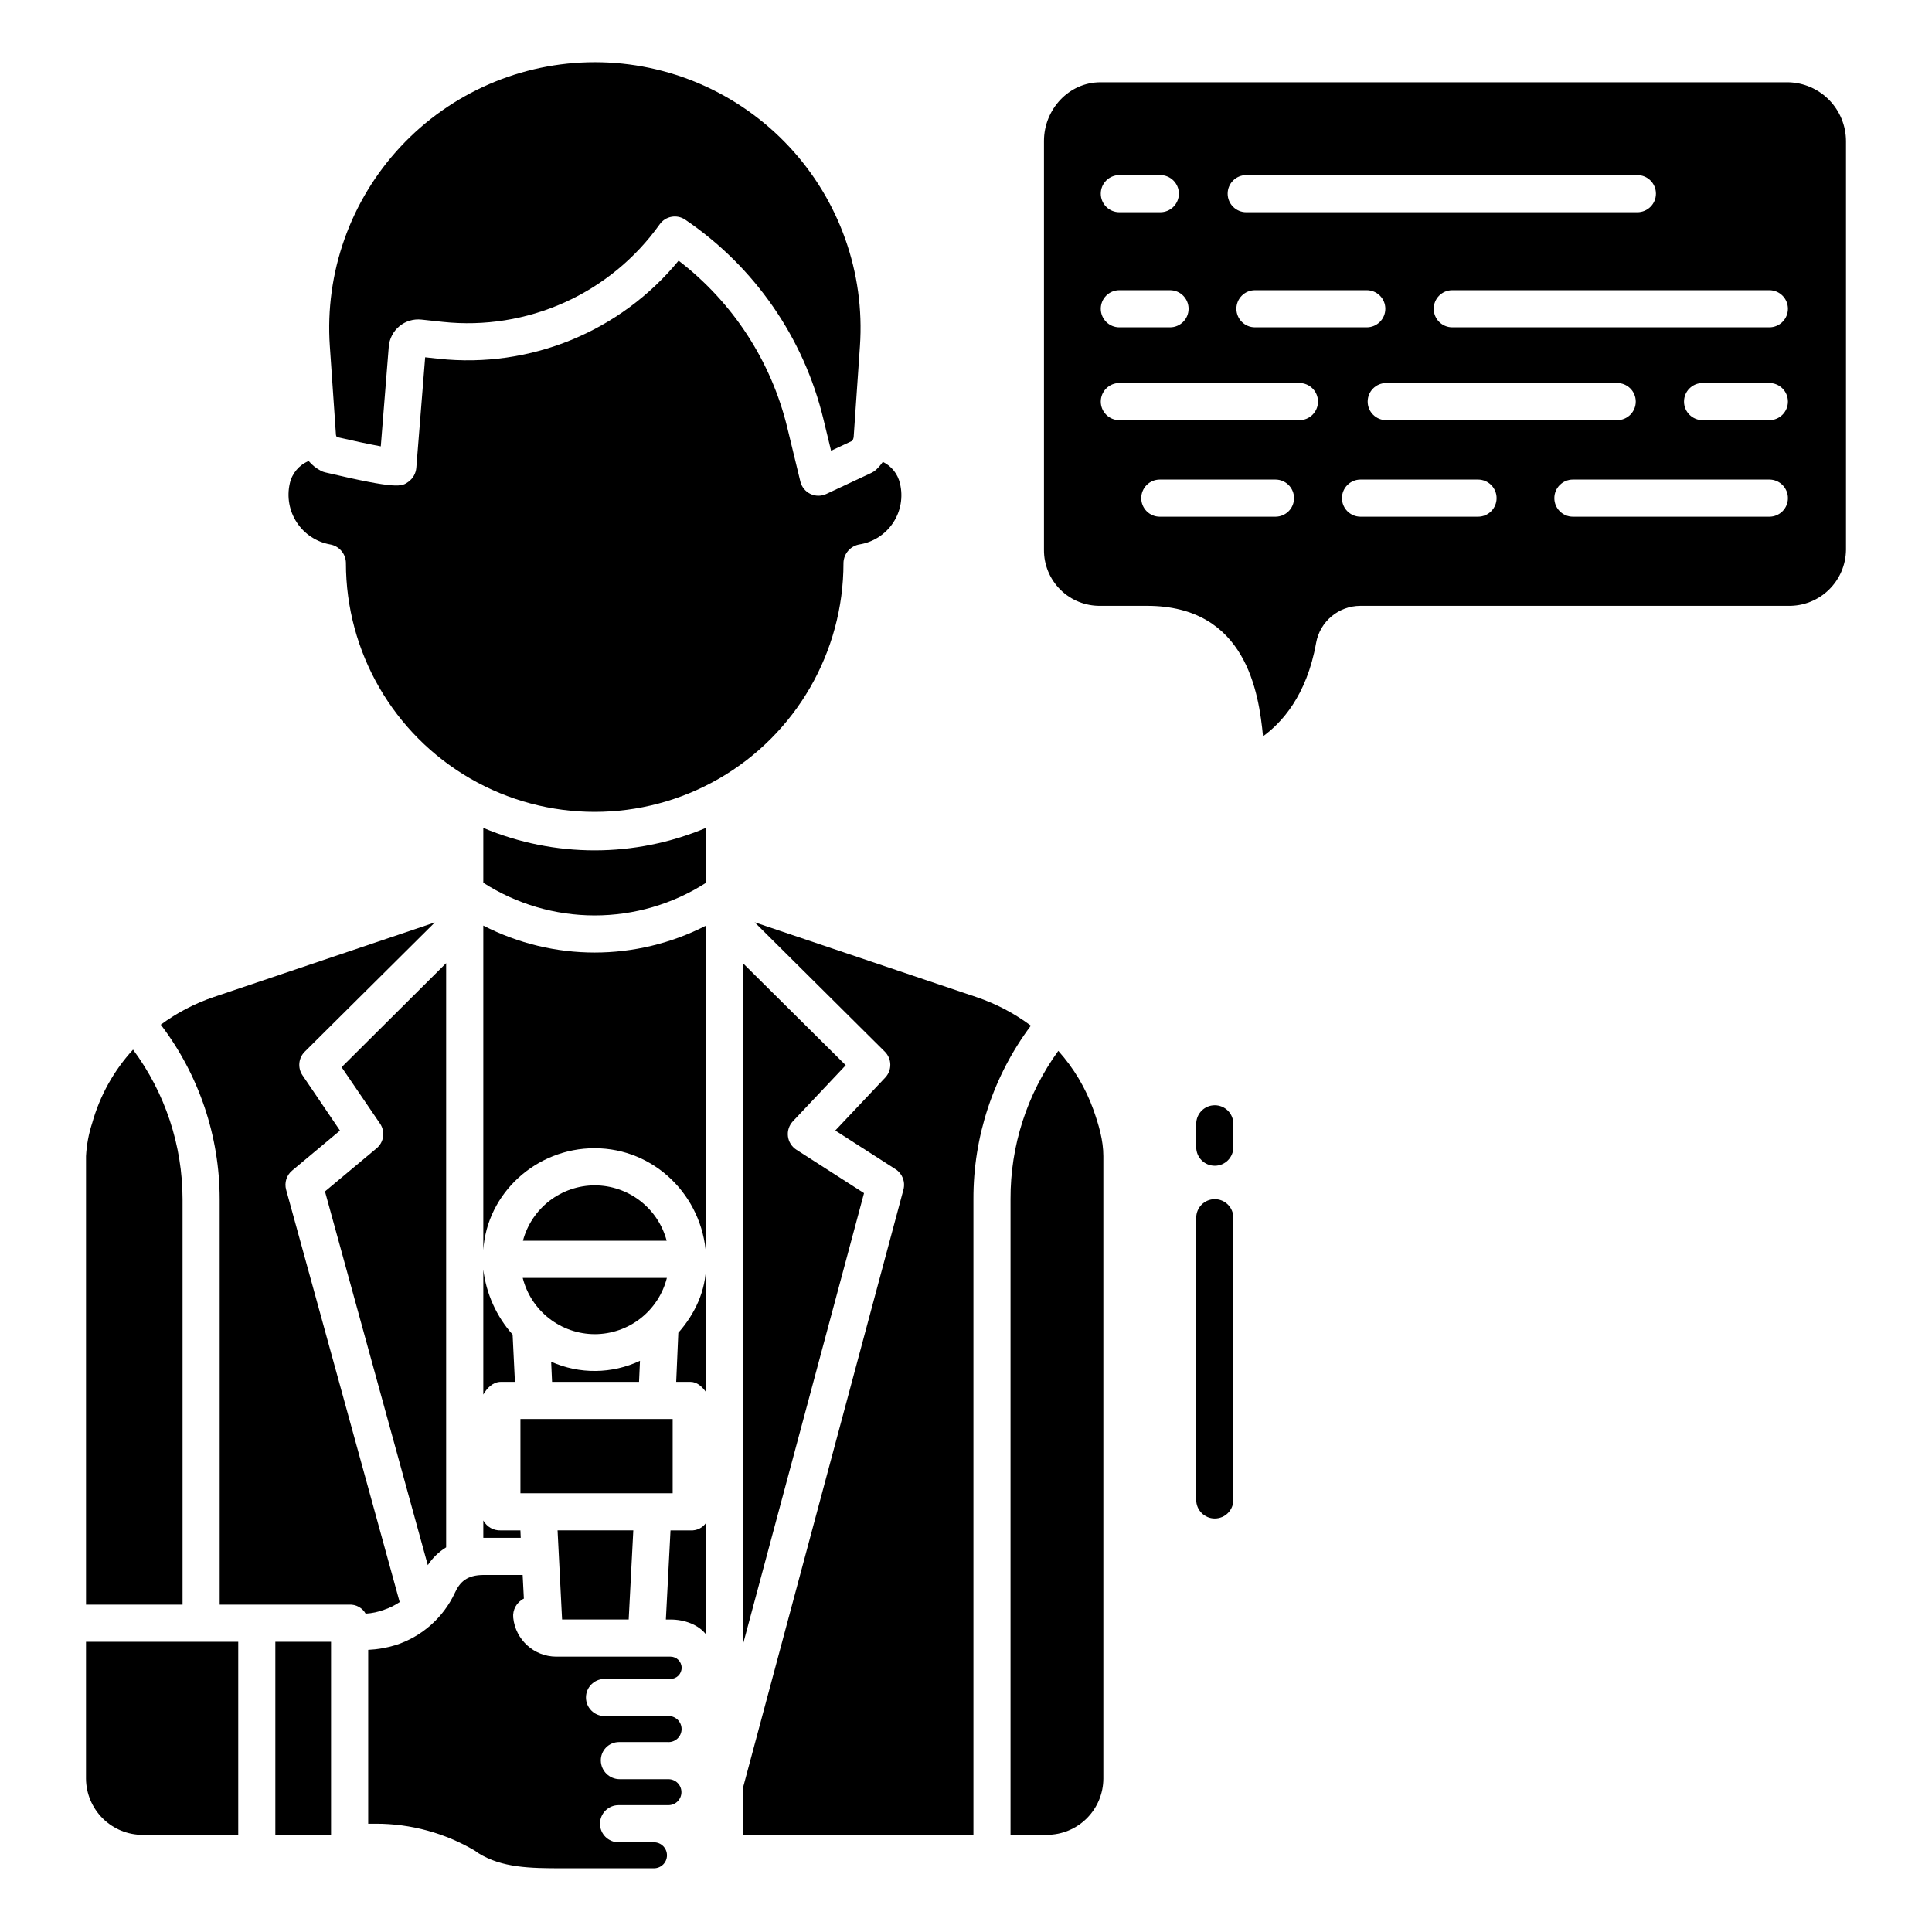
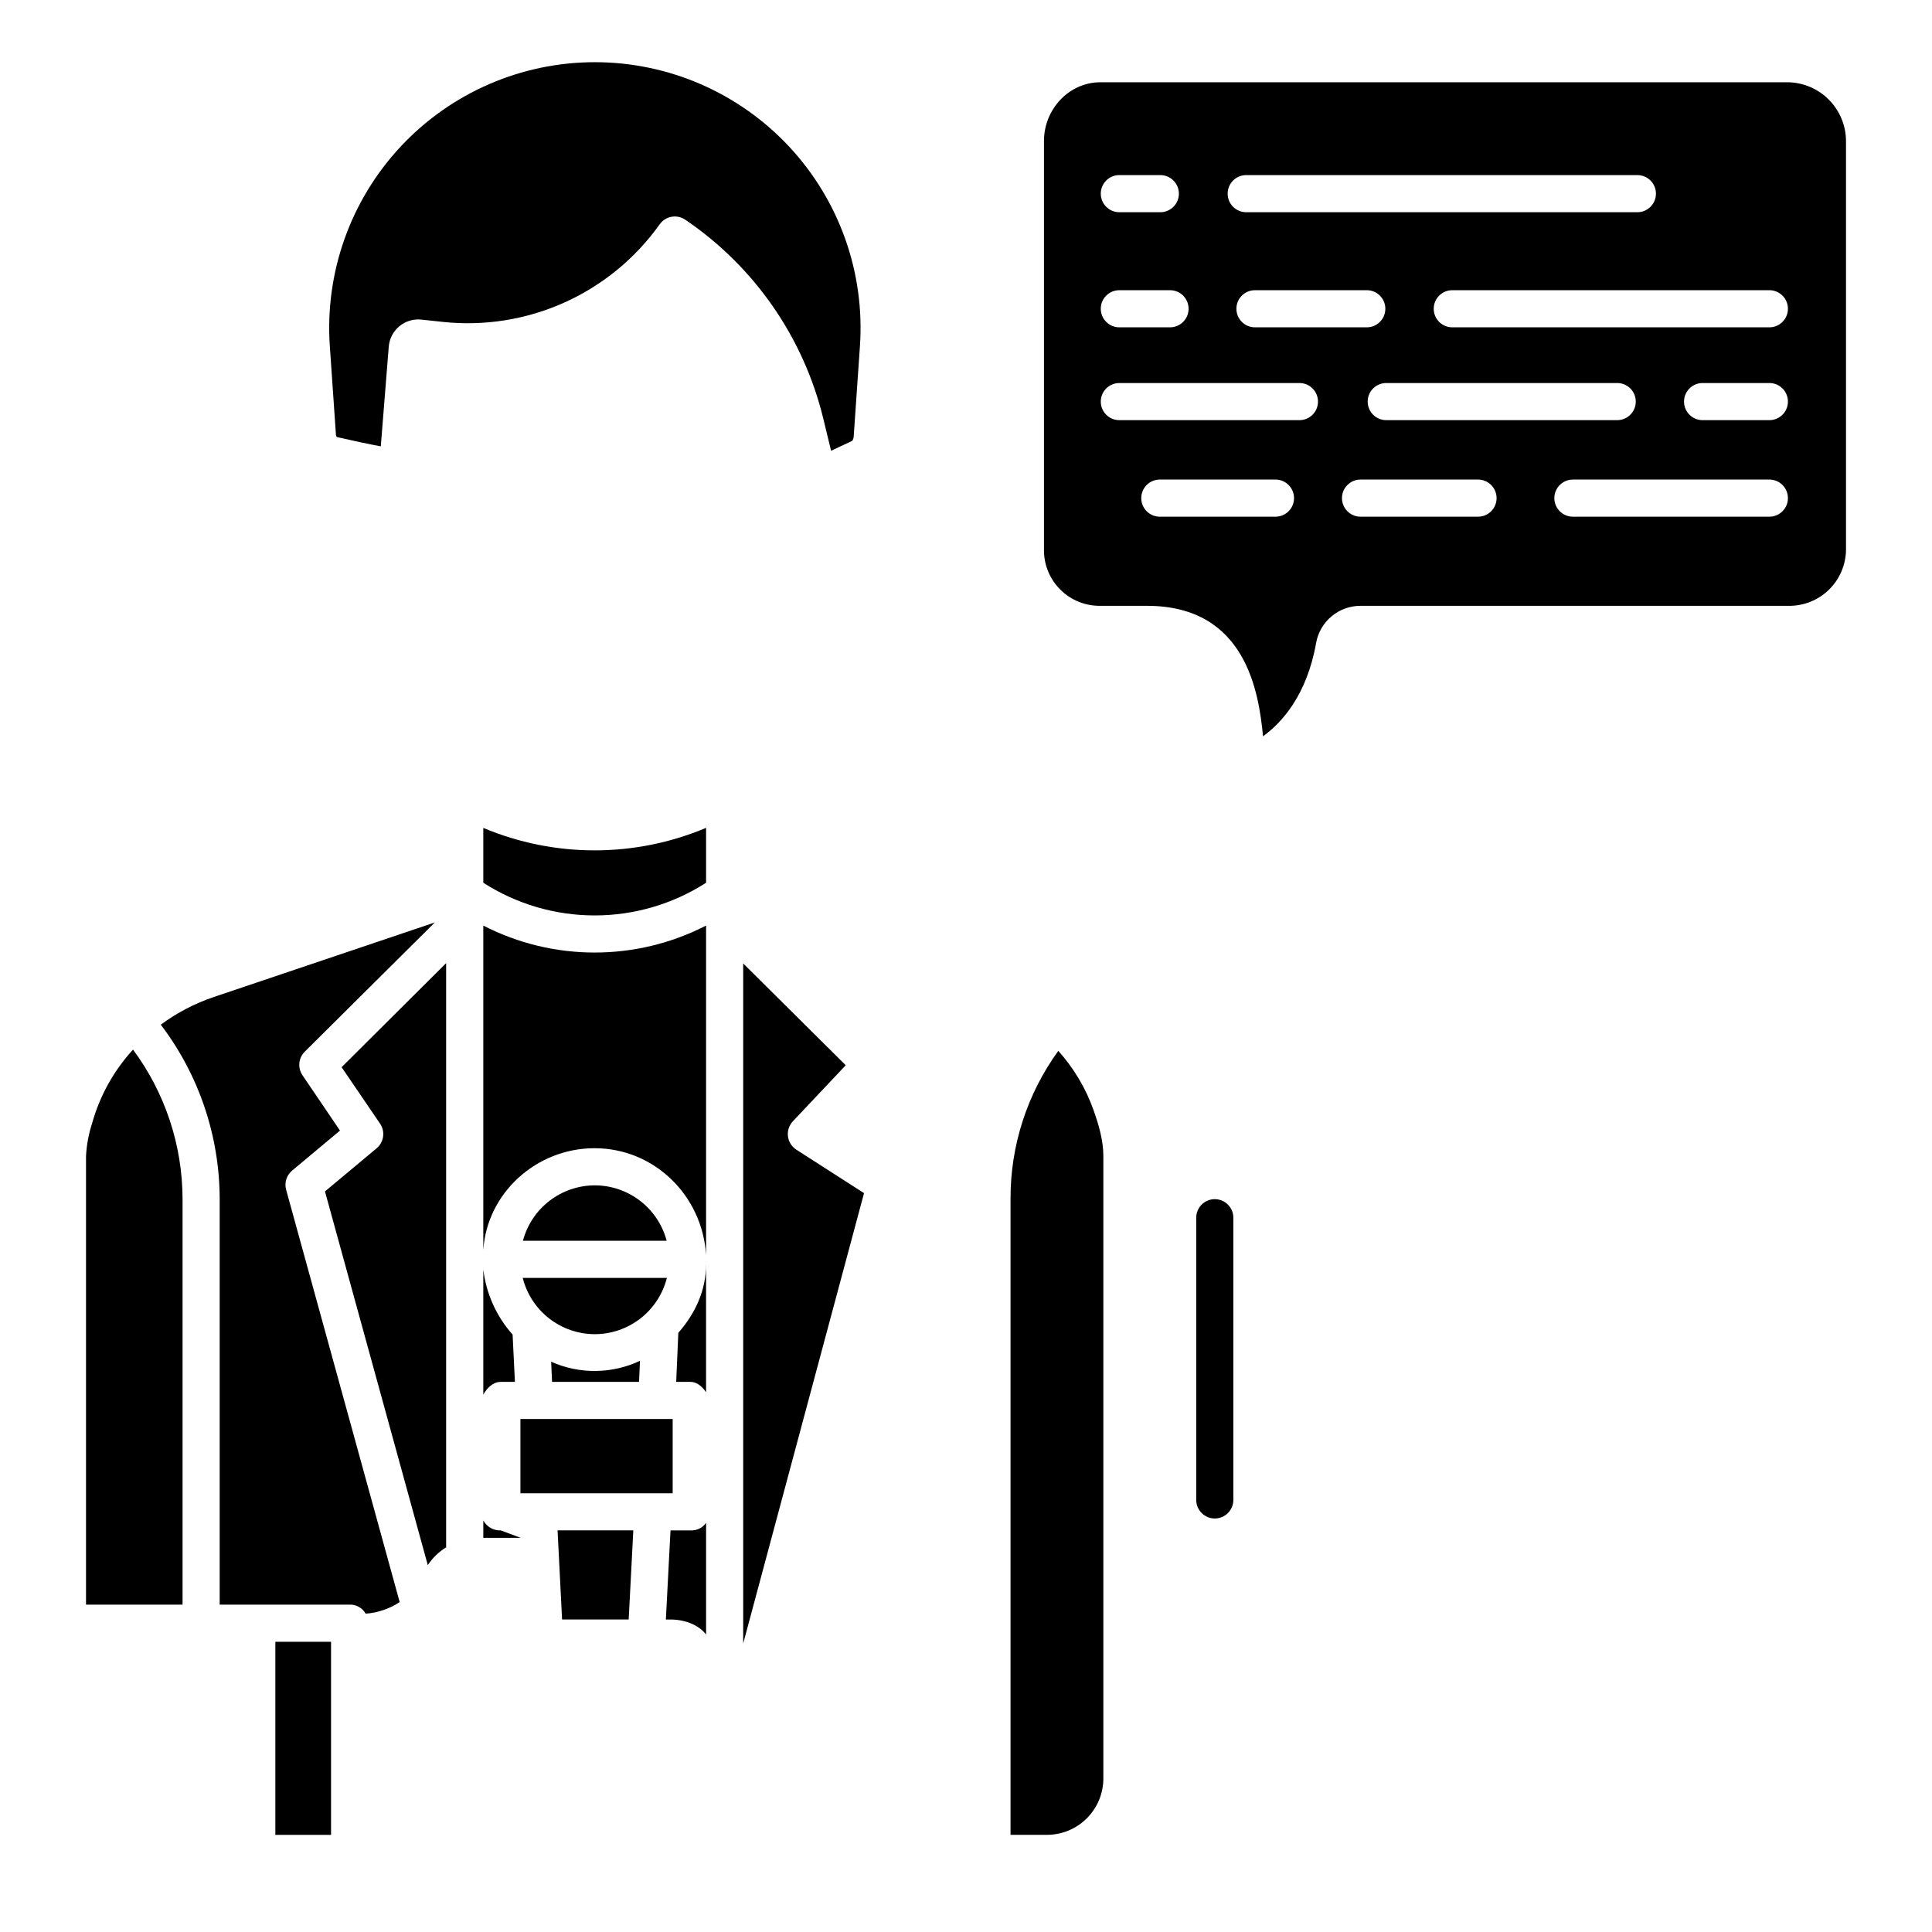
<svg xmlns="http://www.w3.org/2000/svg" fill="#000000" width="800px" height="800px" version="1.1" viewBox="144 144 512 512">
  <g>
    <path d="m617.92 165.8h-182.3c-8.367 0-14.957 7.199-14.957 15.555v108.36c-0.031 3.965 1.539 7.773 4.356 10.566 2.812 2.789 6.637 4.328 10.602 4.269h12.352c26.336 0 29.629 23.156 30.742 34.574 4.805-3.484 11.578-10.664 14.07-24.754 1.023-5.672 5.953-9.801 11.715-9.82h113.42c4 0.07 7.863-1.453 10.73-4.238 2.871-2.785 4.512-6.602 4.559-10.598v-108.36c-0.02-4.07-1.629-7.977-4.484-10.883-2.856-2.906-6.731-4.582-10.805-4.672zm-143.66 24.602h103.66c2.719 0 4.922 2.203 4.922 4.918 0 2.719-2.203 4.922-4.922 4.922h-103.66c-2.715 0-4.918-2.203-4.918-4.922 0-2.715 2.203-4.918 4.918-4.918zm-33.625 0h10.859c2.719 0 4.922 2.203 4.922 4.918 0 2.719-2.203 4.922-4.922 4.922h-10.859c-2.715 0-4.918-2.203-4.918-4.922 0-2.715 2.203-4.918 4.918-4.918zm0 30.504h13.434c2.715 0 4.918 2.203 4.918 4.918 0 2.719-2.203 4.922-4.918 4.922h-13.434c-2.715 0-4.918-2.203-4.918-4.922 0-2.715 2.203-4.918 4.918-4.918zm41.379 60.023h-30.652c-2.719 0-4.918-2.203-4.918-4.918 0-2.719 2.199-4.922 4.918-4.922h30.648c2.719 0 4.922 2.203 4.922 4.922 0 2.715-2.203 4.918-4.922 4.918zm6.352-25.586-47.73 0.004c-2.715 0-4.918-2.203-4.918-4.922s2.203-4.918 4.918-4.918h47.727c2.715 0 4.918 2.199 4.918 4.918s-2.203 4.922-4.918 4.922zm-11.789-24.598c-2.719 0-4.918-2.203-4.918-4.922 0-2.715 2.199-4.918 4.918-4.918h29.629c2.719 0 4.922 2.203 4.922 4.918 0 2.719-2.203 4.922-4.922 4.922zm34.793 14.762h61.203c2.719 0 4.922 2.199 4.922 4.918s-2.203 4.922-4.922 4.922h-61.203c-2.719 0-4.922-2.203-4.922-4.922s2.203-4.918 4.922-4.918zm24.32 35.422h-31.133c-2.719 0-4.922-2.203-4.922-4.918 0-2.719 2.203-4.922 4.922-4.922h31.133c2.719 0 4.922 2.203 4.922 4.922 0 2.715-2.203 4.918-4.922 4.918zm77.211 0h-52.066c-2.715 0-4.918-2.203-4.918-4.918 0-2.719 2.203-4.922 4.918-4.922h52.066c2.715 0 4.918 2.203 4.918 4.922 0 2.715-2.203 4.918-4.918 4.918zm0-25.586-17.695 0.004c-2.719 0-4.922-2.203-4.922-4.922s2.203-4.918 4.922-4.918h17.695c2.715 0 4.918 2.199 4.918 4.918s-2.203 4.922-4.918 4.922zm0-24.602-84.027 0.004c-2.719 0-4.922-2.203-4.922-4.922 0-2.715 2.203-4.918 4.922-4.918h84.027c2.715 0 4.918 2.203 4.918 4.918 0 2.719-2.203 4.922-4.918 4.922z" />
    <path d="m310.61 573.18 1.223-23.617h-20.07l1.195 23.617z" />
    <path d="m281.92 520.05h40.344v19.68h-40.344z" />
-     <path d="m276.71 549.57c-1.918 0.082-3.719-0.941-4.629-2.633v4.59s0.145 0.012 0.164 0.012h9.75l-0.082-1.969z" />
+     <path d="m276.71 549.57c-1.918 0.082-3.719-0.941-4.629-2.633v4.59s0.145 0.012 0.164 0.012h9.75z" />
    <path d="m230.12 459.74 27.25 99.035c1.254-1.91 2.914-3.519 4.863-4.715v-154.82l-27.703 27.574 10.195 14.969c1.414 2.09 1.016 4.914-0.926 6.531z" />
    <path d="m272.08 480.45v33.121c0.984-1.754 2.602-3.359 4.629-3.359h3.75l-0.613-12.531c-4.289-4.816-6.996-10.828-7.766-17.23z" />
    <path d="m368.13 426.3-27.176-26.977v180.23l32.023-119.36-17.934-11.512c-1.23-0.793-2.047-2.09-2.227-3.543-0.18-1.449 0.297-2.906 1.297-3.977z" />
-     <path d="m367.53 293.23v-0.113c0.09-2.422 1.871-4.449 4.262-4.844 3.637-0.59 6.859-2.668 8.891-5.738 2.035-3.066 2.691-6.848 1.816-10.422-0.566-2.496-2.234-4.602-4.539-5.715-0.508 0.746-1.094 1.434-1.75 2.055-0.379 0.352-0.809 0.641-1.273 0.859l-11.965 5.598c-1.336 0.625-2.883 0.617-4.215-0.023-1.328-0.637-2.305-1.84-2.652-3.273l-3.457-14.254c-4.262-17.617-14.426-33.246-28.809-44.281-15.449 18.816-39.332 28.59-63.539 26.004l-3.629-0.395-2.344 29.305c-0.129 1.457-0.875 2.785-2.051 3.656-1.828 1.336-2.832 2.066-22.09-2.461h0.004c-0.391-0.09-0.766-0.23-1.121-0.41-1.25-0.648-2.359-1.531-3.266-2.606-2.539 1.043-4.406 3.262-5.004 5.941-0.816 3.562-0.145 7.305 1.867 10.355 2.012 3.055 5.184 5.148 8.781 5.805 2.387 0.398 4.16 2.43 4.227 4.848v0.109c0 23.555 12.562 45.32 32.961 57.094 20.398 11.777 45.531 11.777 65.93 0 20.398-11.773 32.965-33.539 32.965-57.094z" />
    <path d="m290.06 504.87 0.242 5.34h23.051l0.25-5.578c-7.438 3.5-16.035 3.586-23.543 0.238z" />
    <path d="m233.28 259.82c4.019 0.934 8.477 1.883 11.633 2.469l2.113-26.418c0.168-2.109 1.184-4.062 2.812-5.414 1.629-1.352 3.734-1.984 5.84-1.758l5.672 0.609c11.016 1.176 22.145-0.602 32.242-5.144 10.102-4.547 18.812-11.699 25.238-20.723 1.551-2.18 4.562-2.723 6.773-1.215 18.348 12.441 31.395 31.273 36.605 52.82l2.039 8.41 5.609-2.625v-0.004c0.223-0.34 0.355-0.73 0.383-1.137l1.652-23.945v-0.004c1.344-19.469-5.453-38.625-18.77-52.891s-31.957-22.367-51.473-22.367c-19.516 0-38.156 8.102-51.473 22.367-13.316 14.266-20.113 33.422-18.766 52.891l1.621 23.5v0.004c0.016 0.211 0.102 0.414 0.246 0.574z" />
    <path d="m192.38 461.78c-0.023-14.273-4.625-28.16-13.125-39.621-5.082 5.535-8.785 12.188-10.812 19.418-0.938 2.856-1.492 5.82-1.648 8.82v118.85h25.586z" />
    <path d="m301.63 497.57c4.387-0.008 8.652-1.477 12.109-4.18 3.461-2.699 5.922-6.481 6.992-10.734h-38.207c1.07 4.254 3.531 8.035 6.992 10.734 3.461 2.703 7.723 4.172 12.113 4.18z" />
    <path d="m301.63 458.13c-4.352 0.008-8.574 1.453-12.02 4.109-3.441 2.656-5.914 6.371-7.027 10.578h38.09c-1.113-4.207-3.582-7.922-7.027-10.578-3.445-2.656-7.668-4.102-12.016-4.109z" />
    <path d="m323.2 510.21h3.773c1.77 0 3.156 1.324 4.141 2.731v-33.836c0 6.996-3.008 13.176-7.352 18.098z" />
    <path d="m272.08 363.41v14.527c8.809 5.656 19.055 8.66 29.52 8.66 10.469 0 20.715-3.004 29.52-8.66v-14.547c-18.875 7.949-40.156 7.953-59.039 0.016z" />
    <path d="m272.08 389.29v85.965c0.984-15.09 14.051-26.965 29.477-26.965 15.879 0 28.582 12.59 29.562 28.312v-87.316c-18.523 9.527-40.512 9.531-59.039 0.004z" />
-     <path d="m166.79 615.38c0.035 3.957 1.629 7.738 4.438 10.527 2.809 2.785 6.602 4.352 10.559 4.352h25.348v-51.168h-40.344z" />
    <path d="m424.46 422.49c-8.285 11.422-12.719 25.18-12.66 39.289v168.47h9.664c3.953-0.004 7.738-1.57 10.535-4.359 2.801-2.789 4.383-6.57 4.402-10.52v-164.98c0-4.191-1.223-8.316-2.629-12.273h0.004c-2.062-5.766-5.227-11.074-9.316-15.633z" />
    <path d="m326.98 549.57h-5.289l-1.227 23.617h1.223c3.758 0 7.465 1.391 9.434 3.984v-29.605c-0.934 1.348-2.504 2.106-4.141 2.004z" />
-     <path d="m402.79 408.25-58.805-19.832 34.504 34.281v0.004c1.895 1.879 1.941 4.926 0.109 6.867l-13.246 14.031 15.98 10.254 0.004-0.004c1.797 1.16 2.641 3.348 2.086 5.414l-42.461 158.28v12.707h61.008v-168.47c-0.055-16.57 5.285-32.707 15.219-45.973-4.371-3.266-9.23-5.816-14.398-7.559z" />
    <path d="m216.97 579.09h14.762v51.168h-14.762z" />
    <path d="m249.92 568.57-30.09-109.27c-0.516-1.859 0.105-3.848 1.582-5.082l12.684-10.605-9.938-14.66c-1.324-1.957-1.07-4.582 0.605-6.25l34.465-34.242-58.578 19.758c-5.031 1.699-9.77 4.172-14.043 7.328 10.113 13.293 15.594 29.531 15.609 46.234v107.46h34.359c1.777-0.086 3.449 0.84 4.324 2.391 1.68-0.102 3.336-0.449 4.914-1.043 1.453-0.48 2.836-1.164 4.106-2.023z" />
-     <path d="m304.21 588.93h17.477c1.633 0 2.953-1.32 2.953-2.949 0-1.633-1.32-2.953-2.953-2.953h-30.336c-5.844-0.047-10.723-4.477-11.336-10.289-0.223-2.121 0.902-4.156 2.816-5.094l-0.324-6.266h-10.262c-4.582 0-6.383 1.902-7.715 4.769h0.004c-3.074 6.562-8.73 11.559-15.617 13.801-2.383 0.734-4.852 1.164-7.34 1.281v46.078h2.09-0.004c9.234-0.004 18.293 2.473 26.238 7.172 0.297 0.176 0.582 0.453 0.871 0.633 6.266 3.883 13.707 4 22.078 4h24.465c1.902 0 3.441-1.539 3.441-3.441 0-1.902-1.539-3.445-3.441-3.445h-9.387c-2.719 0-4.922-2.203-4.922-4.918 0-2.719 2.203-4.922 4.922-4.922h13.219-0.004c1.902 0 3.445-1.543 3.445-3.445s-1.543-3.441-3.445-3.441h-12.902c-2.738 0.008-4.973-2.184-5.019-4.922-0.02-1.293 0.477-2.543 1.383-3.469 0.906-0.922 2.144-1.445 3.441-1.449h12.84c0.965 0.078 1.918-0.25 2.629-0.902 0.711-0.656 1.113-1.578 1.113-2.543 0-0.965-0.402-1.887-1.113-2.543-0.711-0.652-1.664-0.98-2.629-0.902h-16.676c-2.719 0-4.922-2.203-4.922-4.918 0-2.719 2.203-4.922 4.922-4.922z" />
-     <path d="m465.93 436.9c-2.715 0-4.918 2.203-4.918 4.922v6.199c0 2.715 2.203 4.918 4.918 4.918 2.719 0 4.922-2.203 4.922-4.918v-6.199c0-1.305-0.52-2.559-1.441-3.481s-2.176-1.441-3.481-1.441z" />
    <path d="m465.93 461.79c-2.715 0-4.918 2.203-4.918 4.922v74.785c0 2.715 2.203 4.918 4.918 4.918 2.719 0 4.922-2.203 4.922-4.918v-74.785c0-1.305-0.52-2.559-1.441-3.481s-2.176-1.441-3.481-1.441z" />
  </g>
</svg>